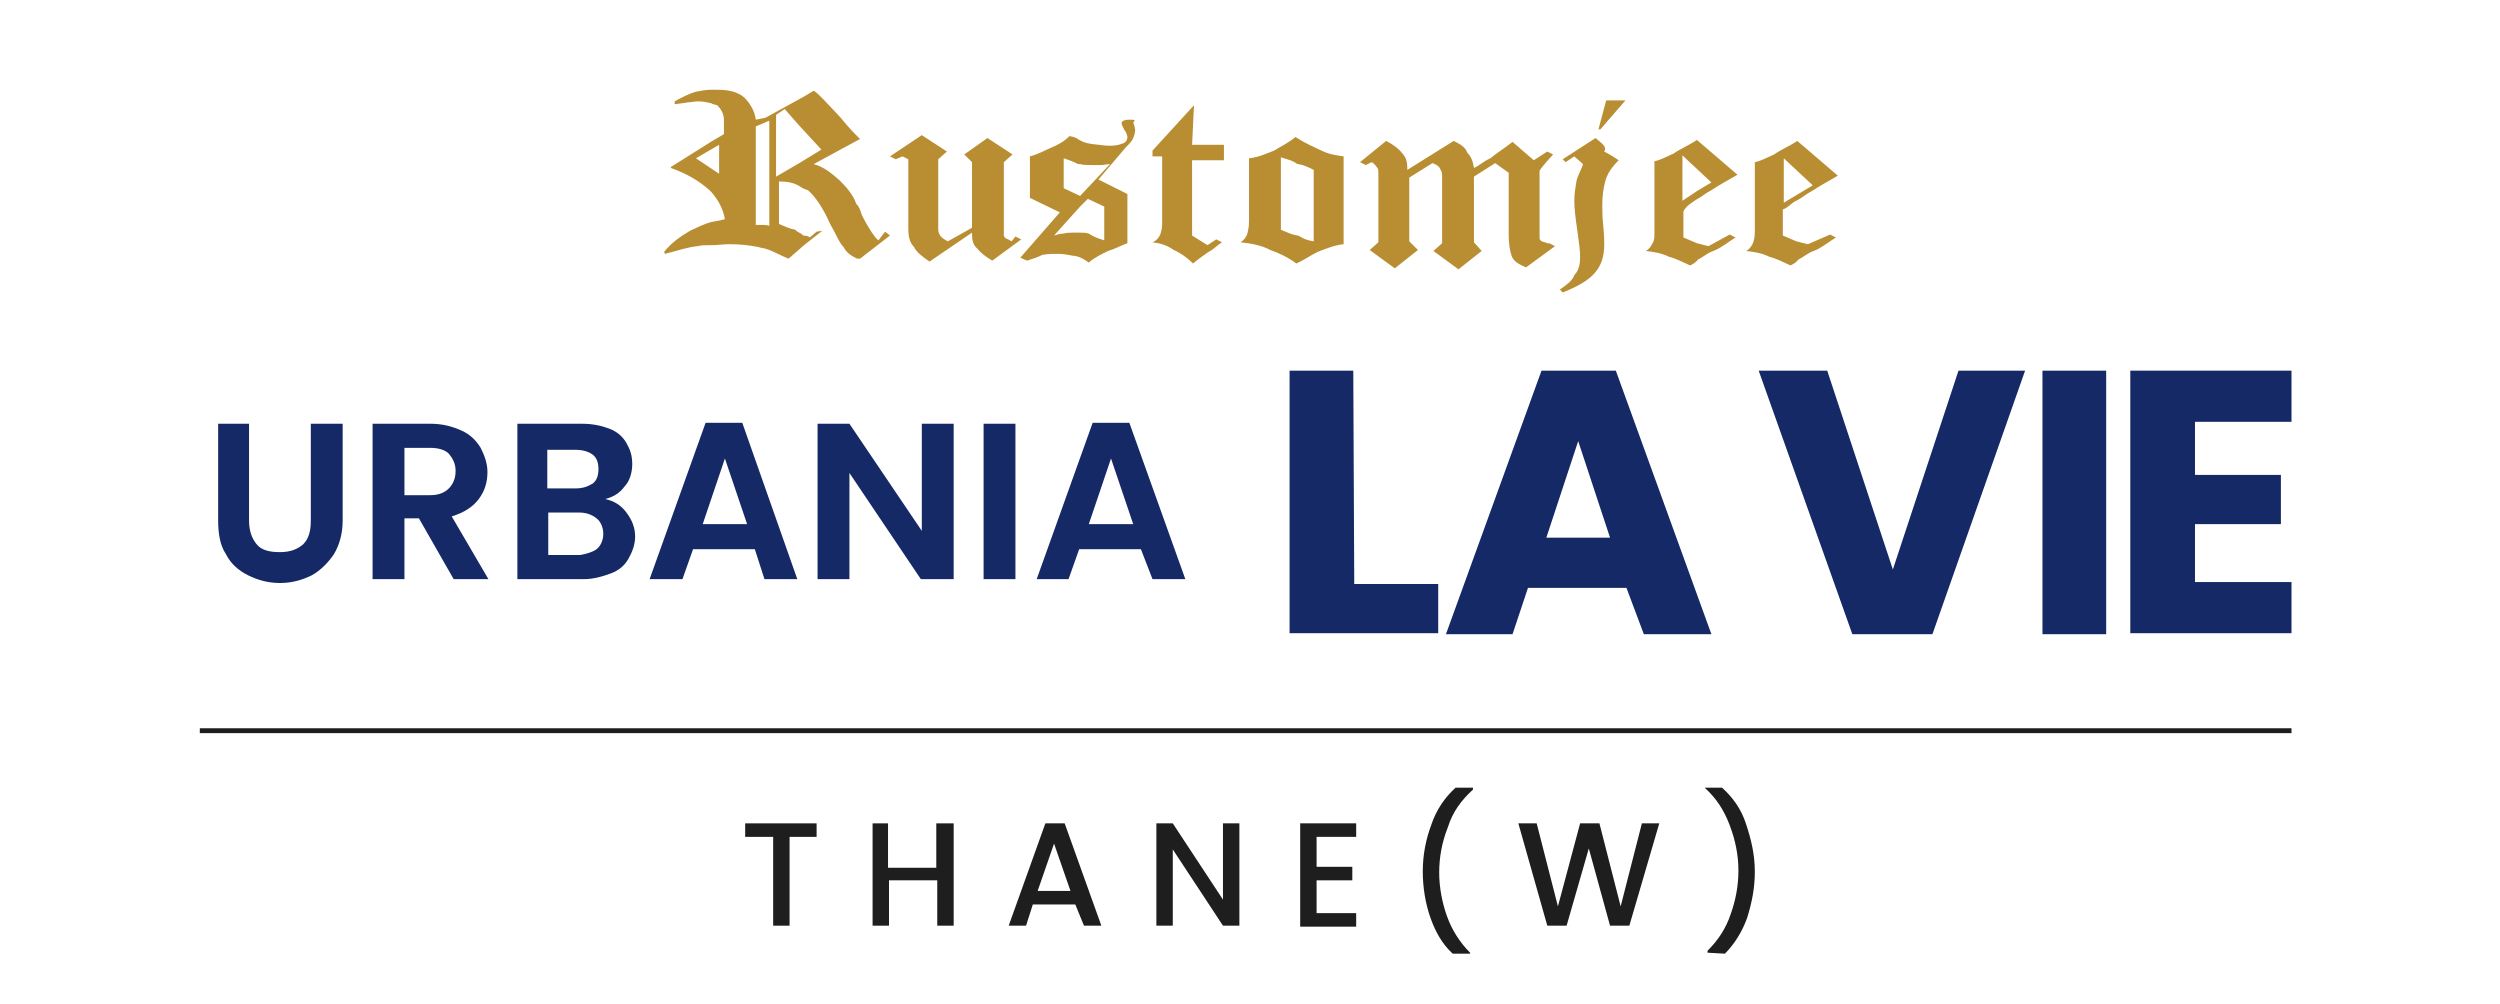
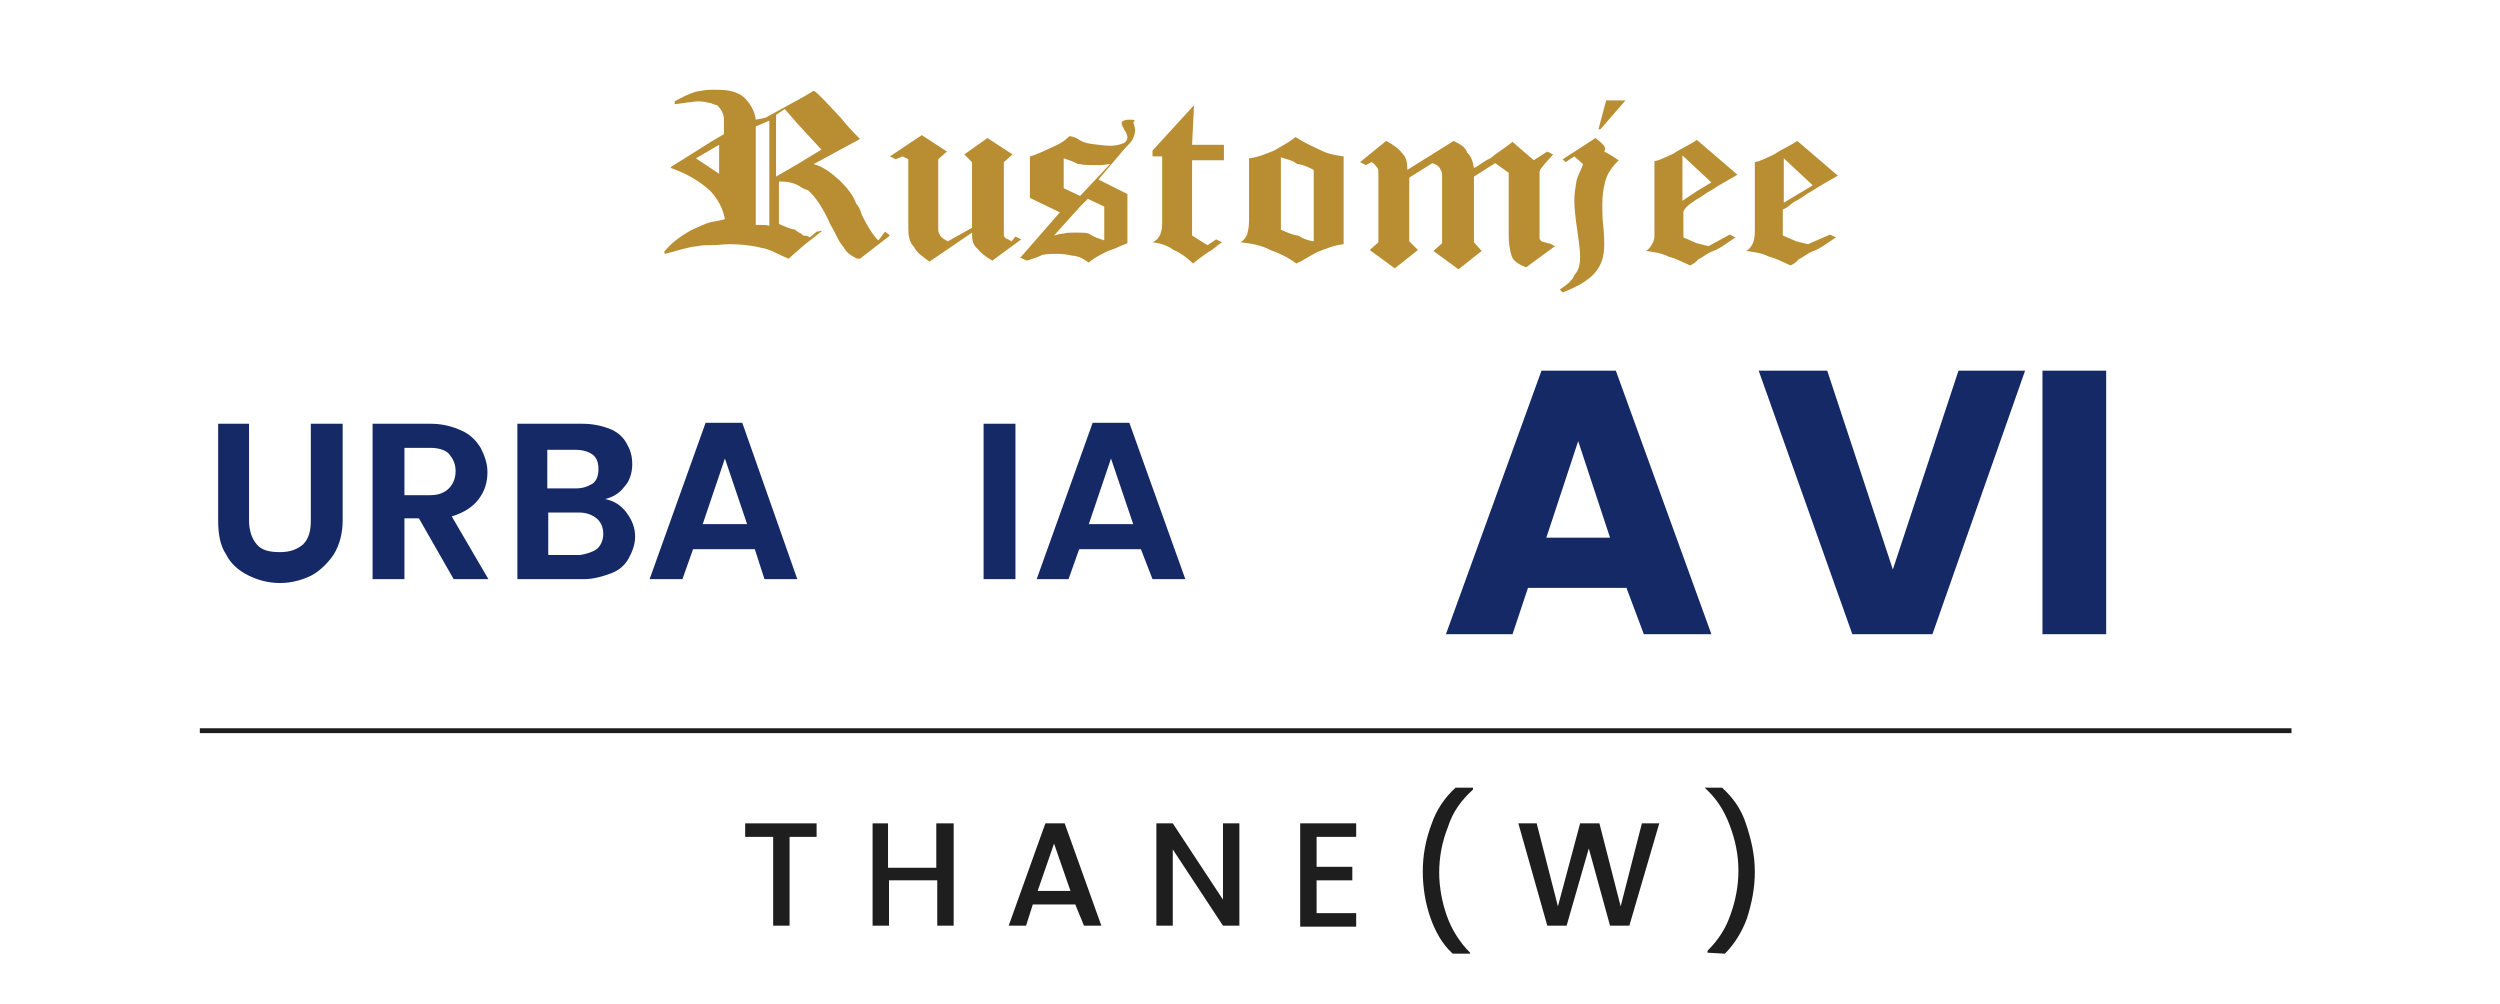
<svg xmlns="http://www.w3.org/2000/svg" version="1.1" id="Layer_1" x="0px" y="0px" viewBox="0 0 259 104" style="enable-background:new 0 0 259 104;" xml:space="preserve">
  <style type="text/css">
	.st0{fill:#1E1E1E;}
	.st1{fill:none;stroke:#1E1E1E;stroke-width:0.505;stroke-miterlimit:10;}
	.st2{fill:#B98E33;}
	.st3{fill:#142966;}
</style>
  <g>
    <g>
      <path class="st0" d="M84.6,85.3v1.4h-2.8v9.2h-1.7v-9.2h-2.9v-1.4H84.6z" />
      <path class="st0" d="M98.8,85.3v10.6h-1.7v-4.7h-5v4.7h-1.7V85.3H92v4.6h5v-4.6H98.8z" />
      <path class="st0" d="M111.4,93.7H107l-0.7,2.2h-1.8l3.8-10.6h2l3.8,10.6h-1.8L111.4,93.7z M110.9,92.3l-1.7-4.9l-1.7,4.9H110.9z" />
      <path class="st0" d="M128.4,95.9h-1.7l-5.2-7.9v7.9h-1.7V85.3h1.7l5.2,7.9v-7.9h1.7V95.9z" />
      <path class="st0" d="M136.4,86.7v3.1h3.7v1.4h-3.7v3.4h4.1V96h-5.8V85.3h5.8v1.4C140.5,86.7,136.4,86.7,136.4,86.7z" />
      <path class="st0" d="M148.2,95.1c-0.5-1.4-0.8-3.1-0.8-4.8c0-1.7,0.3-3.3,0.9-4.9c0.5-1.5,1.4-2.8,2.5-3.8h1.8v0.2    c-1.2,1.1-2.1,2.3-2.6,3.9c-0.6,1.5-0.9,3.1-0.9,4.7c0,1.5,0.3,3.1,0.8,4.5s1.3,2.7,2.4,3.8v0.1h-1.8    C149.4,97.8,148.7,96.5,148.2,95.1z" />
      <path class="st0" d="M171.9,85.3l-3.1,10.6h-2l-2.2-8l-2.3,8h-2l-3-10.6h1.9l2.2,8.6l2.3-8.6h2l2.2,8.6l2.2-8.6H171.9z" />
      <path class="st0" d="M176.9,98.7v-0.2c1.1-1.1,1.9-2.3,2.4-3.8c0.5-1.4,0.8-2.9,0.8-4.5s-0.3-3.1-0.9-4.7s-1.4-2.8-2.6-3.9l0,0    h1.8c1.1,1,2,2.2,2.5,3.8c0.5,1.5,0.9,3.1,0.9,4.9c0,1.7-0.3,3.2-0.8,4.8c-0.5,1.4-1.3,2.7-2.3,3.7L176.9,98.7L176.9,98.7z" />
    </g>
  </g>
  <line class="st1" x1="20.7" y1="75.7" x2="237.4" y2="75.7" />
  <g>
    <g>
      <path class="st2" d="M123.7,10.9l-4.3,4.7v0.6h1v6.9c0,0.6-0.1,0.9-0.2,1.2c-0.1,0.2-0.3,0.6-0.8,0.8c0.8,0.1,1.5,0.3,2.2,0.8    c0.7,0.3,1.4,0.8,2,1.4c0.7-0.6,1.2-0.9,1.6-1.2c0.6-0.3,0.9-0.7,1.4-1l-0.6-0.3l-0.9,0.6l-1.6-1v-7.8h3.3v-1.6h-3.3L123.7,10.9z     M111.9,20.3L111.9,20.3l-1.7-0.8v-3.1c0.6,0.2,0.9,0.3,1.5,0.6c0.1,0,0.1,0,0.2,0c0.3,0.1,0.8,0.1,1.4,0.1c0.2,0,0.3,0,0.8,0    c0.2,0,0.7-0.1,0.9-0.1L111.9,20.3z M114.4,21.4v3.5c-0.6-0.2-1-0.3-1.6-0.7c-0.3-0.1-0.7-0.1-1-0.1c-0.1,0-0.3,0-0.6,0    c-0.3,0-0.7,0-1,0.1c-0.3,0-0.7,0.1-1,0.2l2.7-3l0.8-0.8L114.4,21.4z M117,12.4c-0.2,0-0.3,0-0.6,0.1c-0.2,0.1-0.2,0.2-0.2,0.3    c0,0.1,0.1,0.3,0.3,0.7c0.2,0.2,0.3,0.6,0.3,0.7c0,0.2-0.1,0.6-0.6,0.7c-0.2,0.1-0.7,0.2-1.2,0.2s-1.2-0.1-2-0.2    c-0.6-0.1-0.9-0.2-1.5-0.6c-0.2-0.1-0.6-0.2-0.7-0.2c-0.6,0.6-1.2,0.9-1.9,1.2c-0.7,0.3-1.4,0.7-2.2,0.9v4.3l3.1,1.5l-4.1,4.7    l0.7,0.3c0.6-0.2,1-0.3,1.6-0.6c0.6-0.1,1-0.1,1.6-0.1s1,0.1,1.6,0.2h0.1c0.6,0.1,0.9,0.3,1.5,0.7c0.7-0.6,1.4-0.9,2-1.2    c0.7-0.2,1.4-0.6,2-0.8v-5.1l-3-1.5l2.8-3.3c0.3-0.3,0.7-0.7,0.8-1c0.1-0.2,0.2-0.6,0.2-0.8s-0.1-0.6-0.2-0.8    C117.7,12.4,117.5,12.4,117,12.4 M136.1,25c-0.6-0.1-1-0.2-1.6-0.6h-0.1c-0.6-0.1-1-0.3-1.7-0.6v-7.5c0.6,0.2,1.2,0.3,1.7,0.7h0.1    c0.6,0.1,1,0.3,1.6,0.6V25z M134.4,14.3c-0.1,0-0.1-0.1-0.2-0.1c-0.7,0.6-1.4,0.9-2.2,1.4c-0.8,0.3-1.6,0.7-2.6,0.8v6.5    c0,0.6-0.1,1-0.2,1.4c-0.1,0.2-0.3,0.6-0.7,0.8c1,0.1,2.2,0.3,3.1,0.8c0.9,0.3,1.9,0.8,2.7,1.4l0,0c0.7-0.3,1.4-0.8,2.2-1.2    c0.8-0.3,1.7-0.7,2.7-0.8v-9.1c-0.7-0.1-1.5-0.2-2.3-0.6C136.1,15.2,135.3,14.9,134.4,14.3 M165.6,13.4h0.2l2.6-3h-2L165.6,13.4z     M165.3,14.3l-3.4,2.2l0.3,0.3l0.9-0.6l0.9,0.8c-0.2,0.7-0.6,1.2-0.7,1.9c-0.1,0.6-0.2,1.2-0.2,1.9c0,0.7,0.1,1.7,0.3,3    c0.2,1.4,0.3,2.2,0.3,2.8c0,0.7-0.1,1.4-0.6,1.9c-0.2,0.6-0.8,1-1.5,1.5l0.3,0.3c1.5-0.6,2.6-1.2,3.3-2c0.7-0.8,1-1.7,1-3    c0-0.3,0-0.9-0.1-1.9c-0.1-0.9-0.1-1.6-0.1-2.2c0-0.9,0.1-1.6,0.3-2.4c0.2-0.8,0.7-1.5,1.4-2.2c-0.3-0.2-0.9-0.6-1.5-0.9    C166.5,15.2,166,14.9,165.3,14.3 M184.8,16.4l1.5,1.4l1.5,1.4l-1.5,0.9l-1.5,0.9V16.4z M187.3,25.3l-1.2-0.3l-1.4-0.6v-2.7    c0.6-0.2,0.9-0.7,1.4-0.9c0.6-0.3,1-0.7,1.6-1c0.9-0.6,1.7-1,2.7-1.6l-4.2-3.6l0,0c-0.9,0.6-1.7,0.9-2.4,1.4    c-0.7,0.3-1.4,0.7-2,0.8V24c0,0.6-0.1,0.9-0.2,1.2c-0.1,0.2-0.3,0.6-0.7,0.8c0.8,0.1,1.6,0.2,2.4,0.6c0.8,0.2,1.5,0.6,2.2,0.9    c0.2-0.1,0.6-0.3,0.8-0.6c0.6-0.3,1-0.7,1.6-0.9c0.8-0.3,1.5-0.9,2.3-1.4l-0.6-0.3L187.3,25.3z M174.3,20.8v-4.7l1.5,1.4l1.5,1.4    l-1.5,0.9L174.3,20.8z M175.7,20.7c0.6-0.3,1-0.7,1.6-1c0.9-0.6,1.7-1,2.7-1.6l-4.2-3.6l0,0c-0.9,0.6-1.7,0.9-2.4,1.4    c-0.7,0.3-1.4,0.7-2,0.8V24c0,0.6,0,0.9-0.2,1.2c-0.1,0.2-0.3,0.6-0.7,0.8c0.8,0.1,1.6,0.2,2.4,0.6c0.8,0.2,1.5,0.6,2.2,0.9    c0.2-0.1,0.6-0.3,0.8-0.6c0.6-0.3,1-0.7,1.6-0.9c0.8-0.3,1.5-0.9,2.3-1.4l-0.6-0.3l-2.2,1.2l-1.2-0.3l-1.4-0.6v-2.7    C174.7,21.3,175.3,21,175.7,20.7 M82.8,16.9l-2.4,1.4v-6.4l0.9-0.6l1.4,1.6l2.4,2.6L82.8,16.9z M79.7,23.4    c-0.2-0.1-0.6-0.1-0.7-0.1l0,0c-0.2,0-0.3,0-0.7,0V13.1l0.7-0.3l0.7-0.3V23.4z M74.5,18l-1.2-0.8l-1.2-0.8l1.2-0.7l1.2-0.7V18z     M91,24.9c-0.3-0.2-1-1.2-1.7-2.6c-0.2-0.6-0.3-0.9-0.6-1.2c-0.3-0.9-1-1.7-1.7-2.4c-0.8-0.7-1.6-1.4-2.7-1.7l4.8-2.6    c-0.6-0.6-1.2-1.2-2-2.2c-1.5-1.6-2.4-2.6-2.8-2.8l-1,0.6l-4,2.2l-1,0.2c-0.1-0.9-0.6-1.7-1.2-2.3c-0.7-0.6-1.6-0.8-2.8-0.8    c-0.1,0-0.3,0-0.6,0c-0.6,0-1,0.1-1.6,0.2c-0.7,0.2-1.5,0.6-2.2,1v0.3c0.6-0.1,0.9-0.1,1.4-0.2c0.3,0,0.7-0.1,1-0.1    c0.6,0,0.9,0.1,1.4,0.2c0.1,0.1,0.3,0.1,0.6,0.2c0.3,0.3,0.7,0.8,0.7,1.5v1.5l-1.2,0.7l-4.3,2.7v0.1c1.7,0.6,3,1.4,4,2.3    c0.1,0.1,0.1,0.1,0.2,0.2c0.7,0.8,1.2,1.7,1.4,2.8c-0.3,0.1-0.8,0.2-1.4,0.3c-0.8,0.2-1.5,0.6-2.2,0.9c-1,0.6-1.9,1.2-2.7,2.2    l0.1,0.2c1.2-0.3,2.3-0.7,3.4-0.8c0.3-0.1,0.9-0.1,1.4-0.1c0.7,0,1.2-0.1,1.9-0.1c1,0,2,0.1,3,0.3c0.2,0.1,0.6,0.1,0.8,0.2    c0.7,0.2,1.5,0.7,2.3,1l1.6-1.4l1.9-1.5L84.6,24l-0.7,0.6c-0.1-0.1-0.3-0.2-0.7-0.2c-0.2-0.3-0.6-0.3-0.8-0.6    c-0.6-0.1-1-0.3-1.7-0.6v-4.4l0,0c0.8,0,1.6,0.1,2.3,0.6c0.2,0.1,0.3,0.2,0.7,0.3c0.8,0.7,1.6,1.9,2.3,3.5c0.6,1,0.9,1.9,1.4,2.4    c0.3,0.6,0.8,0.9,1.4,1.2h0.3l3.1-2.4L91.7,24L91,24.9z M104.8,25c-0.2-0.1-0.3-0.2-0.6-0.3c-0.1-0.1-0.2-0.2-0.2-0.3v-7.6    l0.9-0.8l-2.6-1.7l-2.4,1.7l0.8,0.8v6.8L98.2,25c-0.2-0.1-0.6-0.3-0.8-0.6c-0.1-0.2-0.2-0.3-0.2-0.7v-7.2l0.9-0.8L95.5,14    l-3.3,2.2l0.6,0.3l0.7-0.3l0.6,0.3v7.2c0,0.7,0.1,1.4,0.6,1.9c0.3,0.6,0.9,1,1.6,1.5l4.4-3v0.1c0,0.7,0.1,1.2,0.6,1.6    c0.2,0.3,0.8,0.8,1.5,1.2l3-2.2l-0.6-0.3L104.8,25z M160.3,25.2c-0.2-0.1-0.3-0.1-0.6-0.2c-0.1-0.1-0.2-0.2-0.2-0.3v-7    c0.1-0.2,0.2-0.3,0.6-0.8c0.2-0.2,0.6-0.7,0.8-0.9l-0.6-0.3l-1.4,0.9l-2.2-1.9c-0.9,0.7-1.7,1.2-2.3,1.7c-0.7,0.3-1.2,0.8-1.7,1    c-0.1-0.7-0.3-1.2-0.7-1.6c-0.2-0.6-0.8-0.9-1.4-1.2l-4.8,3v-0.1c0-0.7-0.1-1.2-0.6-1.7c-0.2-0.3-0.8-0.8-1.6-1.2l-2.7,2.2    l0.6,0.3l0.6-0.3c0.2,0.1,0.3,0.2,0.6,0.6c0.1,0.1,0.1,0.3,0.1,0.7v7l-0.9,0.8l2.6,1.9l2.4-1.9l-0.9-0.9v-6.6l2.4-1.5    c0.3,0.1,0.7,0.3,0.8,0.6c0.1,0.2,0.2,0.3,0.2,0.7v7l-0.9,0.8l2.6,1.9l2.4-1.9l-0.8-0.9v-6.8l2.2-1.4l1.4,1v6.4    c0,0.9,0.1,1.6,0.3,2.2c0.2,0.6,0.8,0.9,1.5,1.2l3-2.2l-0.6-0.3L160.3,25.2z" />
    </g>
  </g>
  <g>
    <g>
      <g>
-         <path class="st3" d="M140.3,60.5h8.7v5.1h-15.4V38.4h6.6L140.3,60.5L140.3,60.5z" />
        <path class="st3" d="M168.5,60.9h-10.2l-1.6,4.8h-6.9l9.9-27.3h7.7l9.9,27.3h-7L168.5,60.9z M166.8,55.7l-3.3-10l-3.3,10H166.8z" />
        <path class="st3" d="M209.8,38.4l-9.6,27.3h-8.3l-9.7-27.3h7.1l6.8,20.6l6.8-20.6H209.8z" />
        <path class="st3" d="M218.2,38.4v27.3h-6.6V38.4H218.2z" />
-         <path class="st3" d="M227.4,43.7v5.5h8.9v5.1h-8.9v6h10v5.3h-16.7V38.4h16.7v5.3H227.4z" />
      </g>
    </g>
    <g>
      <path class="st3" d="M25.8,43.9v10c0,1.1,0.3,1.9,0.8,2.5s1.3,0.8,2.4,0.8s1.8-0.3,2.4-0.8c0.6-0.6,0.8-1.4,0.8-2.5v-10h3.3v10    c0,1.3-0.3,2.5-0.9,3.5c-0.6,0.9-1.4,1.7-2.3,2.2c-1,0.5-2.1,0.8-3.3,0.8c-1.2,0-2.3-0.3-3.3-0.8s-1.8-1.2-2.3-2.2    c-0.6-0.9-0.8-2.1-0.8-3.5v-10H25.8z" />
      <path class="st3" d="M47,60l-3.6-6.3h-1.5V60h-3.3V43.9h6c1.3,0,2.3,0.3,3.2,0.7s1.5,1,2,1.8c0.4,0.8,0.7,1.6,0.7,2.5    c0,1.1-0.3,2-0.9,2.8s-1.5,1.4-2.8,1.8l3.8,6.5H47L47,60z M41.9,51.3h2.7c0.9,0,1.5-0.3,1.9-0.7s0.7-1,0.7-1.8s-0.3-1.3-0.7-1.8    c-0.4-0.4-1.1-0.6-1.9-0.6h-2.7C41.9,46.6,41.9,51.3,41.9,51.3z" />
      <path class="st3" d="M64.9,53.1c0.6,0.8,0.9,1.6,0.9,2.5c0,0.8-0.3,1.6-0.7,2.3c-0.4,0.7-1,1.2-1.8,1.5S61.5,60,60.5,60h-6.9V43.9    h6.7c1.1,0,2,0.2,2.8,0.5s1.4,0.8,1.8,1.5s0.6,1.3,0.6,2.2s-0.3,1.8-0.8,2.3c-0.5,0.7-1.2,1.1-2,1.3    C63.6,51.9,64.3,52.3,64.9,53.1z M56.7,50.6h2.9c0.8,0,1.3-0.2,1.8-0.5c0.4-0.3,0.6-0.8,0.6-1.5s-0.2-1.2-0.6-1.5    c-0.4-0.3-1-0.5-1.8-0.5h-2.9V50.6z M61.8,56.9c0.4-0.3,0.7-0.9,0.7-1.6c0-0.7-0.3-1.3-0.7-1.6c-0.5-0.4-1.1-0.6-1.8-0.6h-3.2v4.4    h3.3C60.7,57.4,61.4,57.2,61.8,56.9z" />
      <path class="st3" d="M78.2,56.9h-6.4L70.7,60h-3.4l5.8-16.2h3.8L82.6,60h-3.4L78.2,56.9z M77.4,54.3l-2.3-6.8l-2.3,6.8H77.4z" />
-       <path class="st3" d="M98.7,60h-3.3L88,49v11h-3.3V43.9H88L95.5,55V43.9h3.3V60H98.7z" />
      <path class="st3" d="M105.2,43.9V60h-3.3V43.9H105.2z" />
      <path class="st3" d="M118.2,56.9h-6.4l-1.1,3.1h-3.3l5.8-16.2h3.8l5.8,16.2h-3.4L118.2,56.9z M117.4,54.3l-2.3-6.8l-2.3,6.8H117.4    z" />
    </g>
  </g>
</svg>